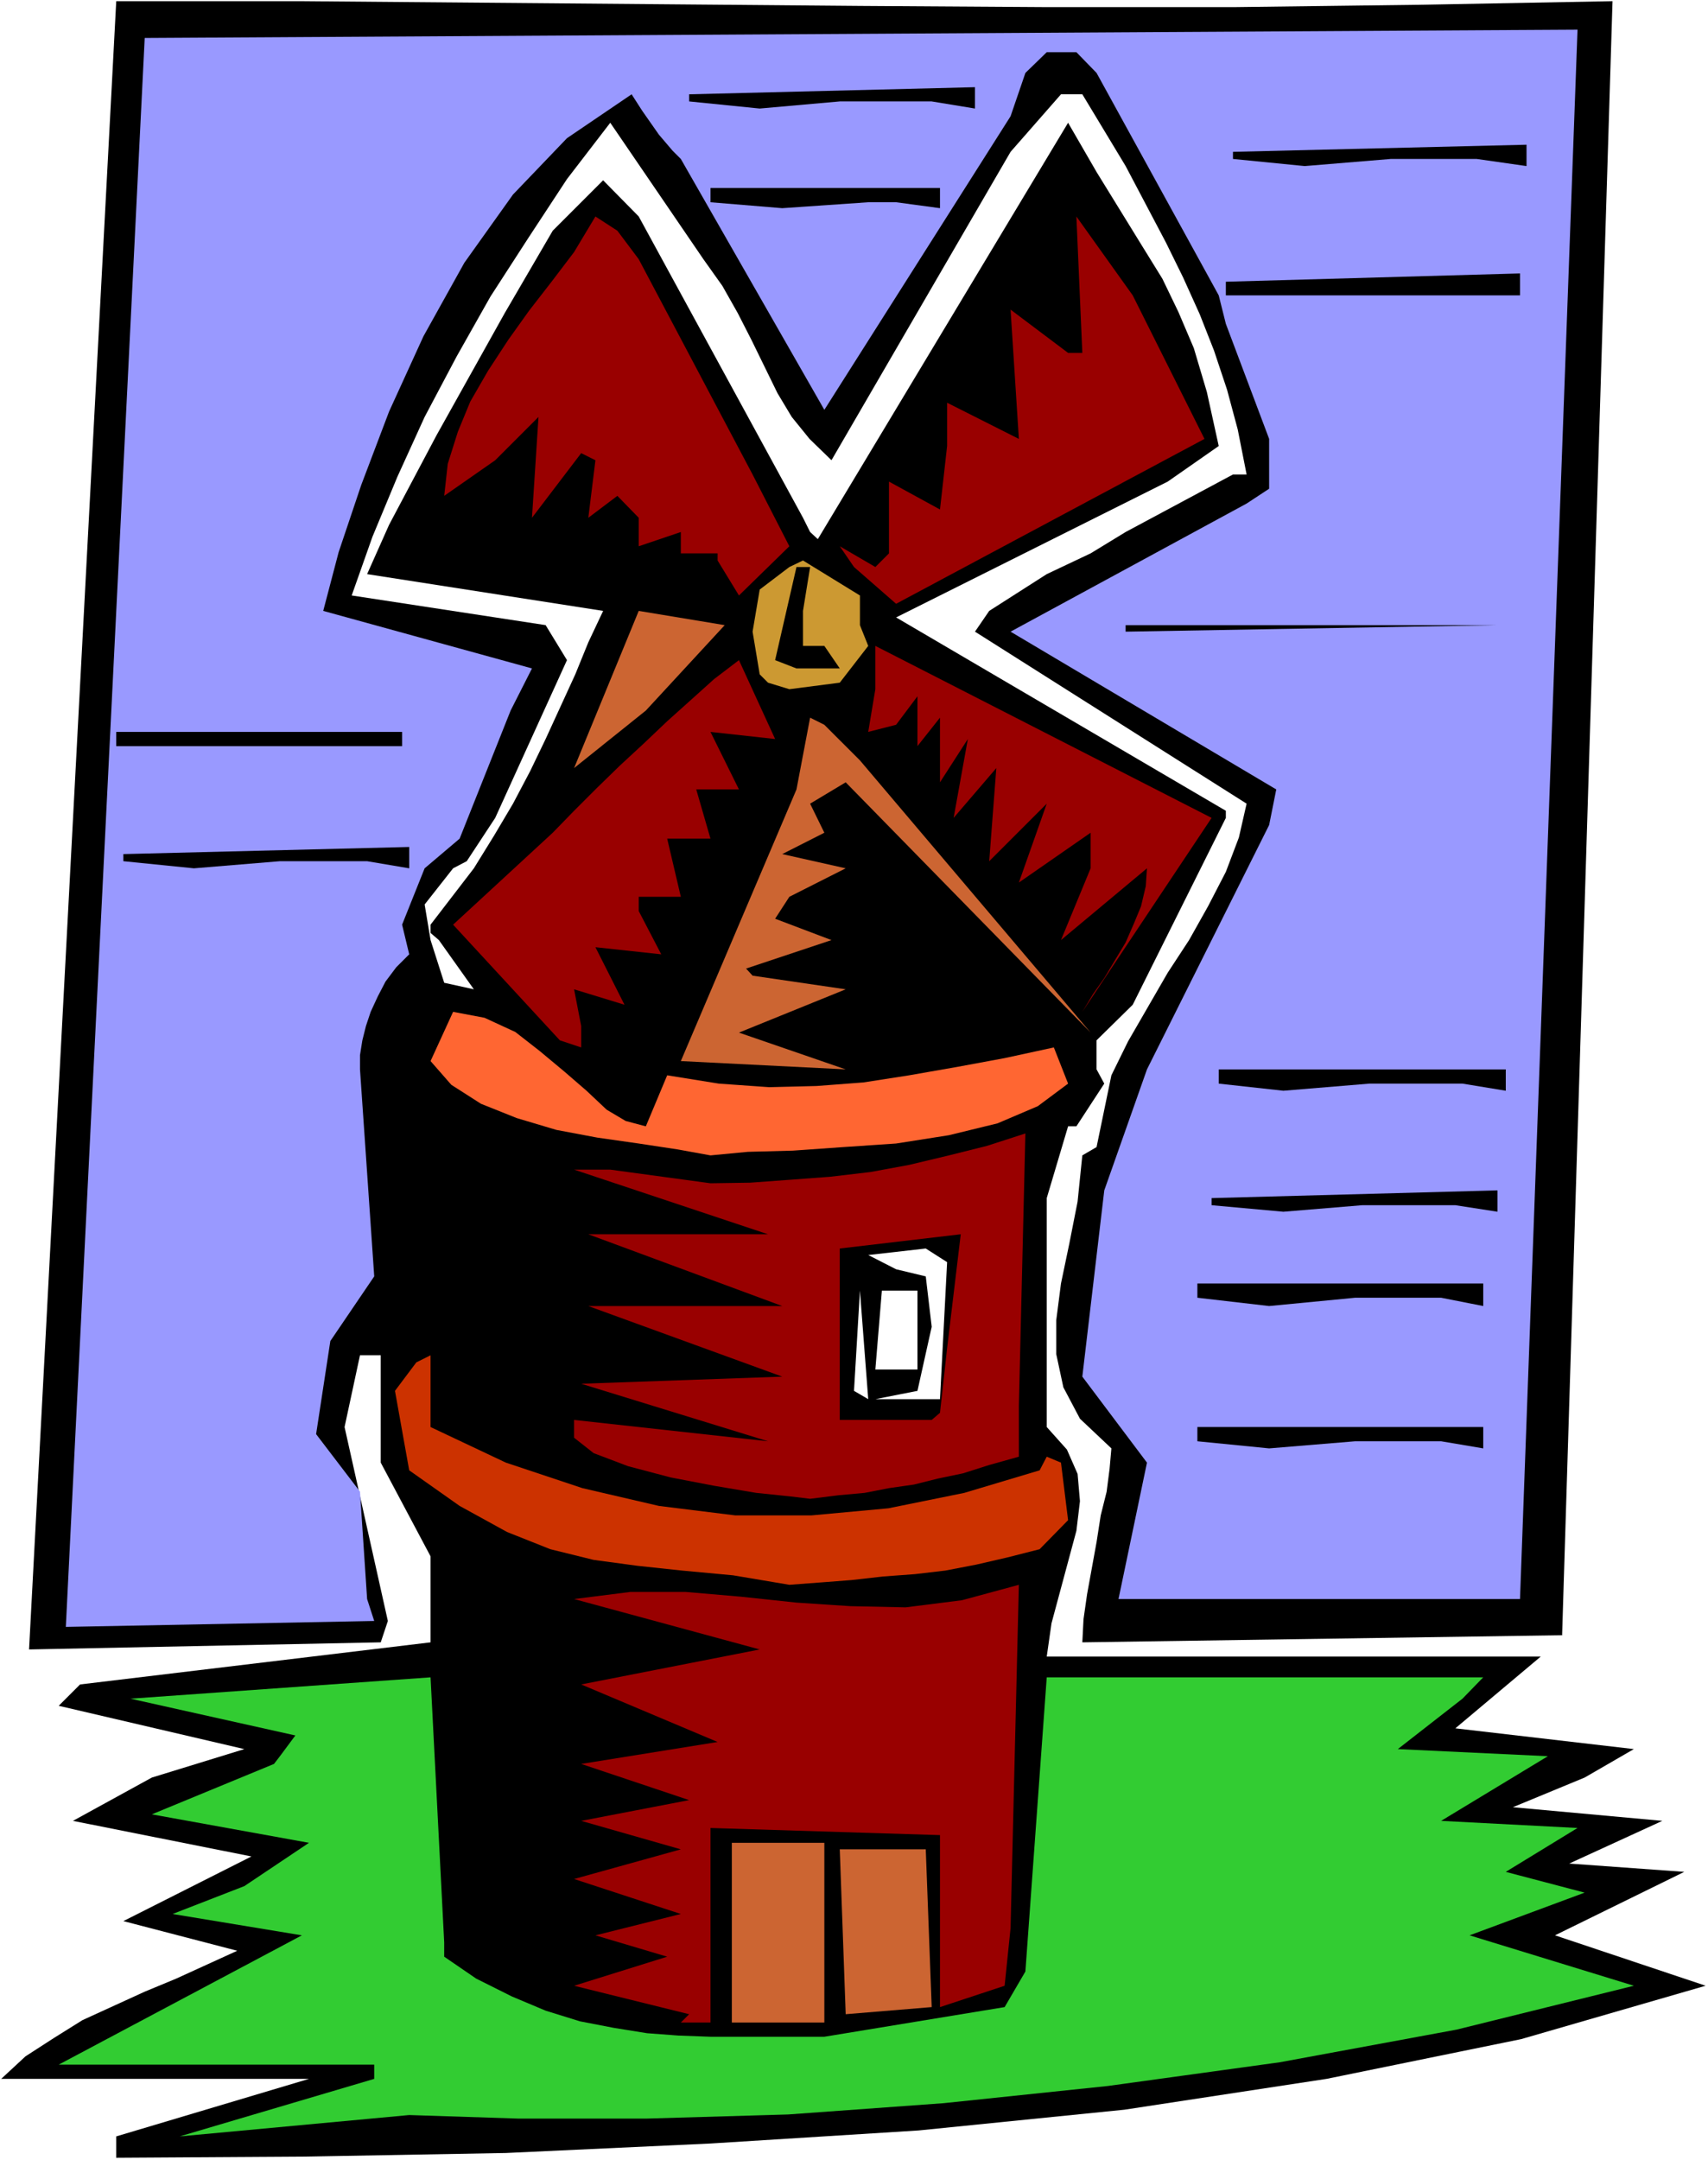
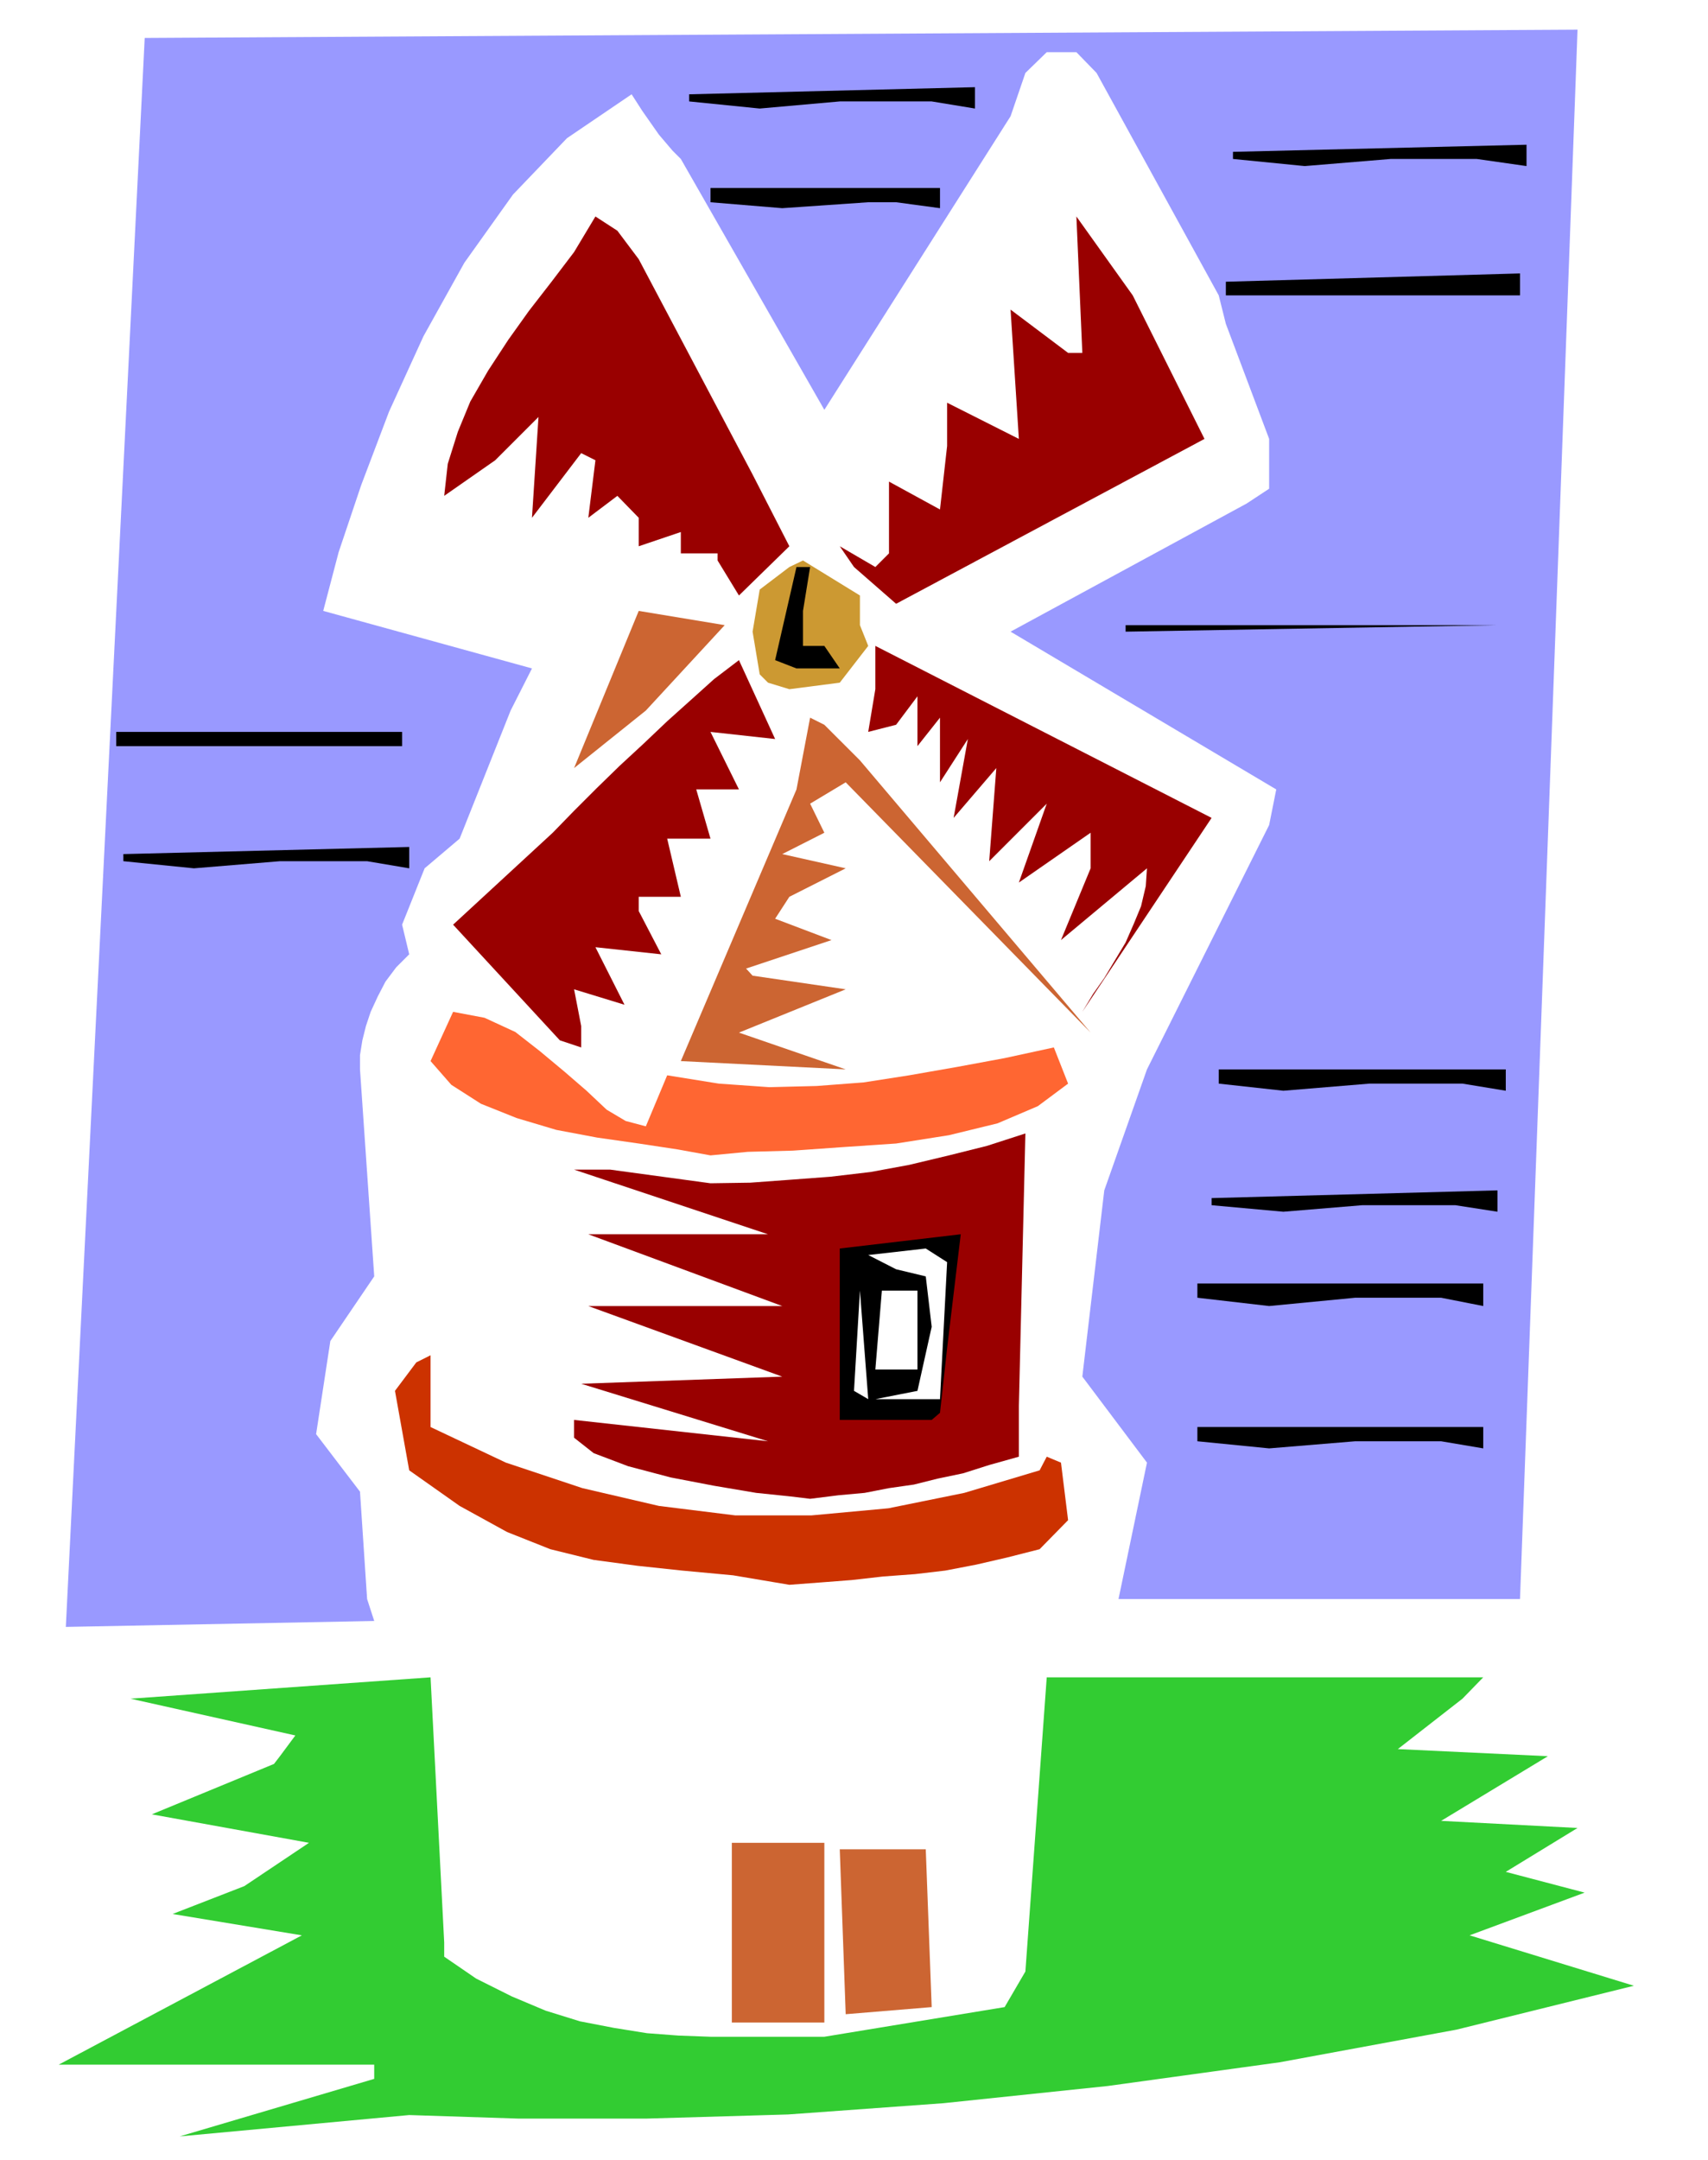
<svg xmlns="http://www.w3.org/2000/svg" xmlns:ns1="http://sodipodi.sourceforge.net/DTD/sodipodi-0.dtd" xmlns:ns2="http://www.inkscape.org/namespaces/inkscape" version="1.0" width="123.143mm" height="155.711mm" id="svg33" ns1:docname="Windmill 25.wmf">
  <rect width="100%" height="100%" fill="#333333" stroke="none" />
  <ns1:namedview id="namedview33" pagecolor="#ffffff" bordercolor="#000000" borderopacity="0.25" ns2:showpageshadow="2" ns2:pageopacity="0.0" ns2:pagecheckerboard="0" ns2:deskcolor="#d1d1d1" ns2:document-units="mm" />
  <defs id="defs1">
    <pattern id="WMFhbasepattern" patternUnits="userSpaceOnUse" width="6" height="6" x="0" y="0" />
  </defs>
  <path style="fill:#ffffff;fill-opacity:1;fill-rule:evenodd;stroke:none" d="M 0,588.515 H 465.423 V 0 H 0 Z" id="path1" />
-   <path style="fill:#000000;fill-opacity:1;fill-rule:evenodd;stroke:none" d="m 31.675,587.868 v -5.817 L 84.196,566.377 H 0.323 l 6.626,-6.14 7.757,-5.009 7.757,-4.848 16.969,-7.756 8.565,-3.555 16.645,-7.595 -31.028,-8.08 34.907,-17.613 -48.643,-9.695 21.493,-11.796 25.21,-7.756 -50.582,-11.796 5.818,-5.817 95.509,-11.473 V 424.015 L 103.75,398.484 v -29.248 h -5.656 l -4.202,19.553 11.797,52.84 -1.939,5.817 L 7.919,449.385 31.675,0.323 H 82.257 L 234.651,1.616 285.233,1.939 h 51.067 L 387.529,1.293 439.404,0.323 425.668,445.507 l -130.738,1.939 0.323,-6.302 0.97,-6.787 1.293,-7.11 1.293,-7.11 1.131,-7.272 1.616,-6.464 0.808,-6.302 0.485,-5.494 -8.565,-8.08 -4.525,-8.564 -1.939,-9.049 v -9.211 l 1.293,-10.019 2.262,-10.827 2.262,-11.473 1.293,-12.604 3.879,-2.262 4.04,-19.553 4.525,-9.211 10.828,-18.745 5.818,-8.888 5.171,-9.211 4.848,-9.372 3.555,-9.372 2.101,-9.211 -74.015,-46.861 3.879,-5.656 15.676,-10.019 11.959,-5.656 9.535,-5.817 29.251,-15.674 h 3.717 l -2.424,-12.281 -2.909,-10.827 -3.555,-10.665 -3.879,-9.857 -4.525,-10.019 -4.687,-9.534 -10.989,-20.845 -11.797,-19.553 h -5.818 l -13.736,15.674 -48.805,84.027 -5.979,-5.817 -4.848,-5.979 -3.879,-6.464 -7.111,-14.543 -3.717,-7.272 -4.202,-7.433 -5.171,-7.272 -25.372,-37.166 -11.797,15.351 -10.504,15.998 -10.343,15.998 -9.211,16.321 -8.727,16.482 -7.434,16.321 -6.787,16.321 -5.656,15.998 52.845,8.08 5.818,9.534 -19.554,42.983 -7.757,11.796 -3.717,1.939 -7.757,9.857 1.616,9.695 3.717,11.635 8.08,1.778 -9.535,-13.412 -2.262,-1.939 v -2.262 l 11.797,-15.351 5.495,-8.888 5.171,-8.726 4.687,-8.888 4.202,-8.726 8.08,-17.613 3.555,-8.726 4.04,-8.564 -64.319,-10.019 5.979,-13.412 12.928,-24.4 18.585,-33.288 13.09,-22.461 13.736,-13.735 9.696,9.857 44.765,82.088 1.939,3.878 2.101,1.939 68.197,-113.437 7.757,13.412 12.444,20.199 5.495,8.888 4.363,9.049 4.202,9.857 3.555,11.958 3.232,14.705 -13.898,9.695 -74.015,37.004 89.852,52.679 v 1.939 l -25.372,50.901 -9.858,9.695 v 7.918 l 2.101,3.878 -7.595,11.635 h -2.262 l -5.818,19.553 v 62.374 l 5.495,6.14 2.909,6.625 0.646,7.433 -0.97,8.08 -6.787,25.208 -1.293,9.049 h 134.617 l -23.271,19.553 48.643,5.656 -13.413,7.756 -19.554,8.08 40.724,3.717 -25.372,11.635 31.351,2.262 -35.23,17.29 41.048,13.735 -50.259,14.543 -53.006,10.827 -55.107,8.403 -56.077,5.656 -56.723,3.555 -55.754,2.585 -54.138,0.97 z" id="path2" />
  <path style="fill:#32cc32;fill-opacity:1;fill-rule:evenodd;stroke:none" d="m 48.966,582.051 53.006,-15.674 v -3.878 H 15.999 l 66.258,-35.227 -35.23,-5.817 19.554,-7.595 17.615,-11.796 -42.825,-7.756 33.291,-13.735 1.616,-2.101 4.202,-5.656 -44.926,-10.019 81.772,-5.817 3.717,72.231 v 3.878 l 8.727,5.979 9.696,4.848 9.211,3.878 9.373,2.909 9.211,1.778 9.05,1.454 8.565,0.646 8.727,0.323 h 31.028 l 49.128,-8.08 5.656,-9.695 5.818,-80.149 h 118.941 l -5.656,5.817 -17.615,13.735 40.886,1.939 -29.089,17.613 37.169,1.939 -19.554,11.958 21.493,5.656 -31.351,11.635 44.765,13.735 -48.32,11.958 -48.158,8.888 -46.865,6.464 -44.765,4.686 -42.341,3.07 -38.785,1.131 h -34.583 l -29.897,-0.97 z" id="path3" />
-   <path style="fill:#990000;fill-opacity:1;fill-rule:evenodd;stroke:none" d="m 185.523,551.026 2.262,-2.262 -31.351,-7.756 25.372,-7.918 -19.554,-5.817 23.271,-5.817 -29.089,-9.534 29.089,-8.08 -27.15,-7.756 29.412,-5.656 -29.412,-9.857 37.169,-5.979 -37.169,-15.674 48.643,-9.534 -50.582,-13.735 15.352,-1.939 h 15.029 l 15.029,1.293 15.191,1.616 14.706,0.97 15.029,0.323 15.352,-1.939 15.514,-4.201 -2.262,93.561 -1.616,15.674 -17.615,5.817 v -46.861 l -62.541,-1.939 v 53.002 z" id="path4" />
  <path style="fill:#cc6532;fill-opacity:1;fill-rule:evenodd;stroke:none" d="M 199.421,551.026 V 502.064 h 25.21 v 48.962 z" id="path5" />
  <path style="fill:#cc6532;fill-opacity:1;fill-rule:evenodd;stroke:none" d="m 230.449,548.763 -1.616,-44.922 h 23.433 l 1.616,42.983 z" id="path6" />
  <path style="fill:#9999ff;fill-opacity:1;fill-rule:evenodd;stroke:none" d="M 39.432,10.342 429.869,8.08 414.194,435.65 H 304.787 l 7.757,-37.166 -17.615,-23.431 5.979,-50.74 11.636,-32.965 33.291,-66.576 1.939,-9.695 -72.399,-42.983 64.319,-34.904 6.141,-4.04 v -13.574 l -11.797,-31.349 -1.939,-7.756 -33.291,-60.597 -5.495,-5.656 h -8.08 l -5.818,5.656 -4.04,11.796 -50.744,79.988 -39.108,-68.353 -2.262,-2.262 -3.717,-4.363 -4.525,-6.464 -2.909,-4.525 -17.615,11.958 -14.706,15.351 -13.252,18.583 -11.151,20.037 -9.373,20.522 -7.595,20.037 -6.141,18.26 -4.202,15.998 56.885,15.674 -5.818,11.473 -13.898,34.904 -9.535,8.08 -6.141,15.351 1.939,8.08 -3.555,3.555 -2.909,3.878 -2.101,4.04 -1.939,4.201 -1.293,3.878 -0.97,3.878 -0.646,4.04 v 3.878 l 3.879,56.395 -11.959,17.613 -3.879,25.37 11.959,15.674 1.939,29.248 1.939,5.979 -84.035,1.616 z" id="path7" />
  <path style="fill:#cc3200;fill-opacity:1;fill-rule:evenodd;stroke:none" d="m 111.507,400.584 -3.879,-21.653 5.818,-7.756 3.879,-1.939 v 19.553 l 20.524,9.695 20.847,6.948 20.847,4.848 20.847,2.585 h 20.685 l 21.009,-1.939 20.685,-4.201 20.524,-6.14 1.939,-3.717 3.879,1.616 1.939,15.674 -7.757,7.918 -8.888,2.262 -8.403,1.939 -8.403,1.616 -8.242,0.97 -8.727,0.646 -8.565,0.97 -8.403,0.646 -8.565,0.646 -15.352,-2.585 -13.898,-1.293 -12.12,-1.293 -11.959,-1.616 -11.797,-2.909 -11.797,-4.686 -12.928,-7.11 z" id="path8" />
  <path style="fill:#990000;fill-opacity:1;fill-rule:evenodd;stroke:none" d="m 220.752,408.341 -5.333,-0.646 -9.373,-0.97 -11.474,-1.939 -11.797,-2.262 -11.636,-3.07 -9.373,-3.555 -5.333,-4.201 v -4.848 l 52.845,5.817 -50.906,-15.674 54.784,-1.939 -52.845,-19.229 h 52.845 l -52.845,-19.553 h 48.966 l -52.845,-17.613 h 9.858 l 27.311,3.717 10.828,-0.162 10.989,-0.808 10.828,-0.808 10.989,-1.293 10.504,-1.939 10.828,-2.585 10.343,-2.585 10.504,-3.393 -1.778,74.17 v 13.897 l -8.08,2.262 -7.111,2.262 -6.949,1.454 -6.464,1.616 -6.787,0.97 -6.626,1.293 -7.111,0.646 z" id="path9" />
  <path style="fill:#000000;fill-opacity:1;fill-rule:evenodd;stroke:none" d="m 230.449,386.849 h -1.616 V 340.149 l 32.967,-3.878 -3.717,31.025 -1.939,17.613 -2.262,1.939 z" id="path10" />
  <path style="fill:#ffffff;fill-opacity:1;fill-rule:evenodd;stroke:none" d="m 238.529,381.193 11.474,-2.262 3.879,-17.452 -1.616,-13.735 -8.08,-1.939 -7.595,-3.878 15.676,-1.778 5.818,3.717 -1.939,37.328 z" id="path11" />
  <path style="fill:#ffffff;fill-opacity:1;fill-rule:evenodd;stroke:none" d="m 232.711,378.931 1.616,-27.309 2.262,29.571 z" id="path12" />
  <path style="fill:#ffffff;fill-opacity:1;fill-rule:evenodd;stroke:none" d="m 238.529,373.114 1.778,-21.492 h 9.696 v 21.492 z" id="path13" />
  <path style="fill:#ff6632;fill-opacity:1;fill-rule:evenodd;stroke:none" d="m 193.603,314.779 -8.888,-1.616 -10.666,-1.616 -11.312,-1.616 -11.151,-2.101 -10.828,-3.232 -9.696,-3.878 -8.08,-5.171 -5.656,-6.464 6.141,-13.412 8.565,1.616 8.403,3.878 6.626,5.171 6.787,5.656 5.979,5.171 5.495,5.171 5.171,3.07 5.495,1.454 5.818,-13.897 14.06,2.262 13.736,0.97 12.928,-0.323 12.767,-0.97 12.444,-1.939 12.928,-2.262 13.09,-2.424 13.413,-2.909 3.879,9.857 -8.242,6.14 -10.989,4.686 -13.252,3.232 -14.383,2.262 -14.383,0.97 -13.736,0.97 -12.282,0.323 z" id="path14" />
  <path style="fill:#cc6532;fill-opacity:1;fill-rule:evenodd;stroke:none" d="m 185.523,289.087 31.513,-74.009 3.717,-19.553 3.879,1.939 9.696,9.695 62.864,74.17 -66.743,-68.191 -9.696,5.817 3.879,7.918 -11.474,5.817 17.292,3.878 -15.352,7.756 -3.879,5.979 15.352,5.817 -23.271,7.756 1.778,1.939 25.372,3.717 -29.089,11.796 29.089,10.019 z" id="path15" />
  <path style="fill:#990000;fill-opacity:1;fill-rule:evenodd;stroke:none" d="m 158.373,285.37 -5.818,-1.939 -29.089,-31.51 27.15,-25.047 5.818,-5.979 6.141,-6.14 6.303,-6.14 6.464,-5.979 6.464,-6.14 6.303,-5.656 6.464,-5.817 6.787,-5.171 9.858,21.492 -17.615,-1.939 7.757,15.674 h -11.636 l 3.879,13.412 h -11.797 l 3.717,15.836 h -11.474 v 3.878 l 6.141,11.796 -17.938,-1.939 7.919,15.674 -13.736,-4.201 1.939,10.019 z" id="path16" />
  <path style="fill:#990000;fill-opacity:1;fill-rule:evenodd;stroke:none" d="m 294.929,275.674 2.909,-4.848 3.071,-4.363 2.909,-4.848 2.909,-4.848 2.262,-5.171 1.939,-4.686 1.293,-5.494 0.323,-4.848 -23.433,19.553 8.08,-19.553 v -9.695 l -19.554,13.574 7.595,-21.492 -15.676,15.674 1.939,-25.37 -11.636,13.574 3.879,-21.492 -7.595,11.796 v -17.613 l -6.141,7.756 v -13.574 l -5.818,7.756 -7.595,1.939 1.939,-11.635 v -11.796 l 91.63,46.861 z" id="path17" />
  <path style="fill:#cc6532;fill-opacity:1;fill-rule:evenodd;stroke:none" d="m 156.434,209.261 17.615,-42.822 23.433,3.878 -21.493,23.269 z" id="path18" />
  <path style="fill:#cc9932;fill-opacity:1;fill-rule:evenodd;stroke:none" d="m 215.096,187.769 -5.818,-1.778 -2.262,-2.262 -1.939,-11.635 1.939,-11.473 8.08,-6.14 3.717,-1.778 15.514,9.534 v 8.08 l 2.262,5.656 -7.757,10.019 z" id="path19" />
  <path style="fill:#000000;fill-opacity:1;fill-rule:evenodd;stroke:none" d="m 217.036,182.113 -5.818,-2.262 5.818,-25.37 h 3.717 l -1.939,11.958 v 9.534 h 5.818 l 4.202,6.14 z" id="path20" />
  <path style="fill:#000000;fill-opacity:1;fill-rule:evenodd;stroke:none" d="m 306.726,172.095 v -1.778 h 101.326 z" id="path21" />
  <path style="fill:#990000;fill-opacity:1;fill-rule:evenodd;stroke:none" d="m 244.185,164.5 -11.474,-10.019 -3.879,-5.656 9.696,5.656 3.717,-3.717 v -19.553 l 13.898,7.595 1.939,-17.29 v -11.796 l 19.554,9.857 -2.262,-35.227 15.676,11.796 h 3.879 l -1.616,-37.166 15.352,21.492 19.554,39.105 z" id="path22" />
  <path style="fill:#990000;fill-opacity:1;fill-rule:evenodd;stroke:none" d="m 201.36,162.237 -5.818,-9.534 v -1.939 H 185.523 v -5.817 l -11.474,3.878 v -7.756 l -5.818,-5.979 -7.919,5.979 1.939,-15.674 -3.879,-1.939 -13.413,17.613 1.778,-27.47 -11.797,11.796 -13.898,9.695 0.97,-8.726 2.747,-8.726 3.394,-8.241 4.848,-8.403 5.495,-8.403 5.656,-7.918 6.141,-7.918 6.141,-8.08 5.818,-9.695 5.979,3.878 5.818,7.756 31.028,58.658 10.02,19.553 z" id="path23" />
  <path style="fill:#000000;fill-opacity:1;fill-rule:evenodd;stroke:none" d="m 334.038,80.472 v -3.717 l 80.156,-2.262 v 5.979 h -13.736 -9.696 -13.736 -23.433 z" id="path24" />
  <path style="fill:#000000;fill-opacity:1;fill-rule:evenodd;stroke:none" d="m 335.977,43.306 v -1.939 l 79.995,-1.939 v 5.817 L 402.397,43.306 h -9.696 -13.736 l -23.433,1.939 z" id="path25" />
  <path style="fill:#000000;fill-opacity:1;fill-rule:evenodd;stroke:none" d="m 187.785,27.632 v -1.939 l 77.894,-1.939 v 5.817 l -11.797,-1.939 h -11.636 -13.413 l -21.817,1.939 z" id="path26" />
  <path style="fill:#000000;fill-opacity:1;fill-rule:evenodd;stroke:none" d="m 193.603,55.103 v -3.878 h 62.541 v 5.494 l -11.959,-1.616 h -11.474 3.879 l -23.433,1.616 z" id="path27" />
  <path style="fill:#000000;fill-opacity:1;fill-rule:evenodd;stroke:none" d="m 332.098,295.227 v -3.878 h 78.217 v 5.817 l -11.797,-1.939 H 386.882 373.146 l -23.433,1.939 z" id="path28" />
  <path style="fill:#000000;fill-opacity:1;fill-rule:evenodd;stroke:none" d="m 330.159,328.353 v -1.939 l 77.894,-2.101 v 5.817 l -11.474,-1.778 h -11.959 -13.413 l -21.493,1.778 z" id="path29" />
  <path style="fill:#000000;fill-opacity:1;fill-rule:evenodd;stroke:none" d="m 326.281,353.561 v -3.878 h 77.894 v 6.14 l -11.474,-2.262 h -9.696 -13.736 l -23.433,2.262 z" id="path30" />
  <path style="fill:#000000;fill-opacity:1;fill-rule:evenodd;stroke:none" d="m 33.614,234.63 v -1.939 l 77.894,-1.939 v 5.817 l -11.474,-1.939 H 88.075 76.278 l -23.433,1.939 z" id="path31" />
  <path style="fill:#000000;fill-opacity:1;fill-rule:evenodd;stroke:none" d="m 31.675,203.282 v -3.878 h 77.894 v 3.878 H 98.094 88.075 74.662 50.906 Z" id="path32" />
  <path style="fill:#000000;fill-opacity:1;fill-rule:evenodd;stroke:none" d="m 326.281,392.666 v -3.878 h 77.894 v 5.817 l -11.474,-1.939 h -9.696 -13.736 l -23.433,1.939 z" id="path33" />
</svg>